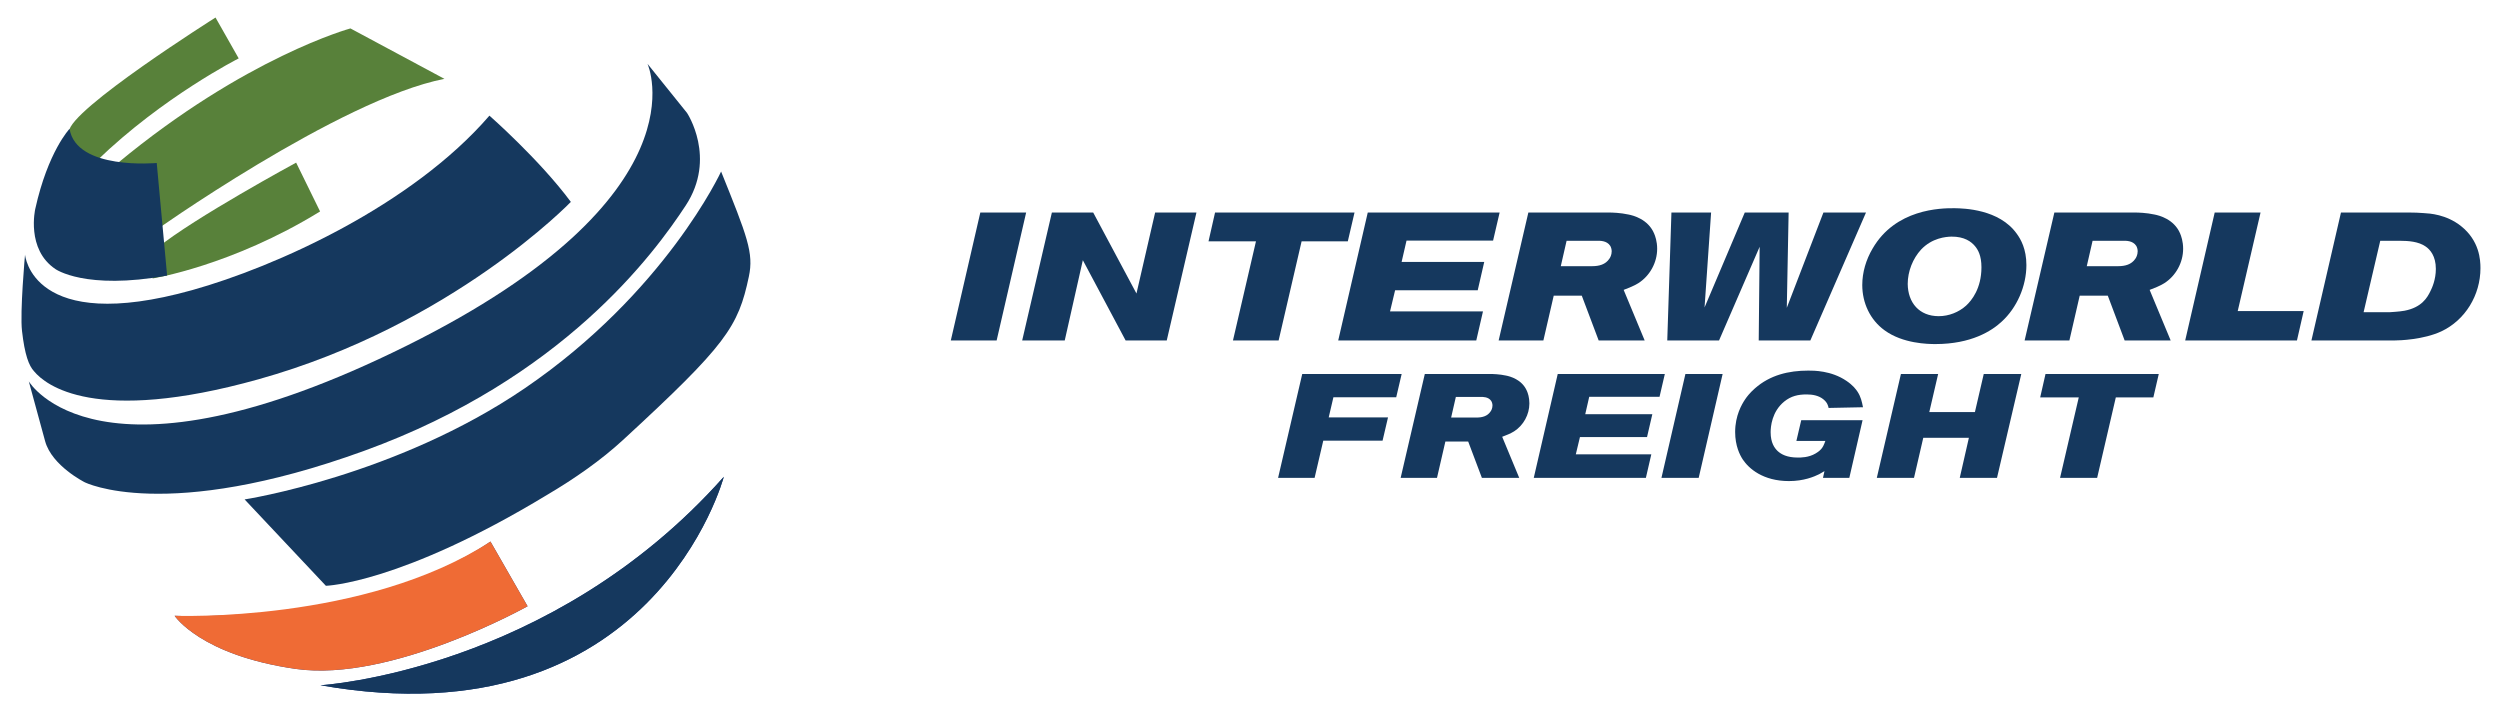
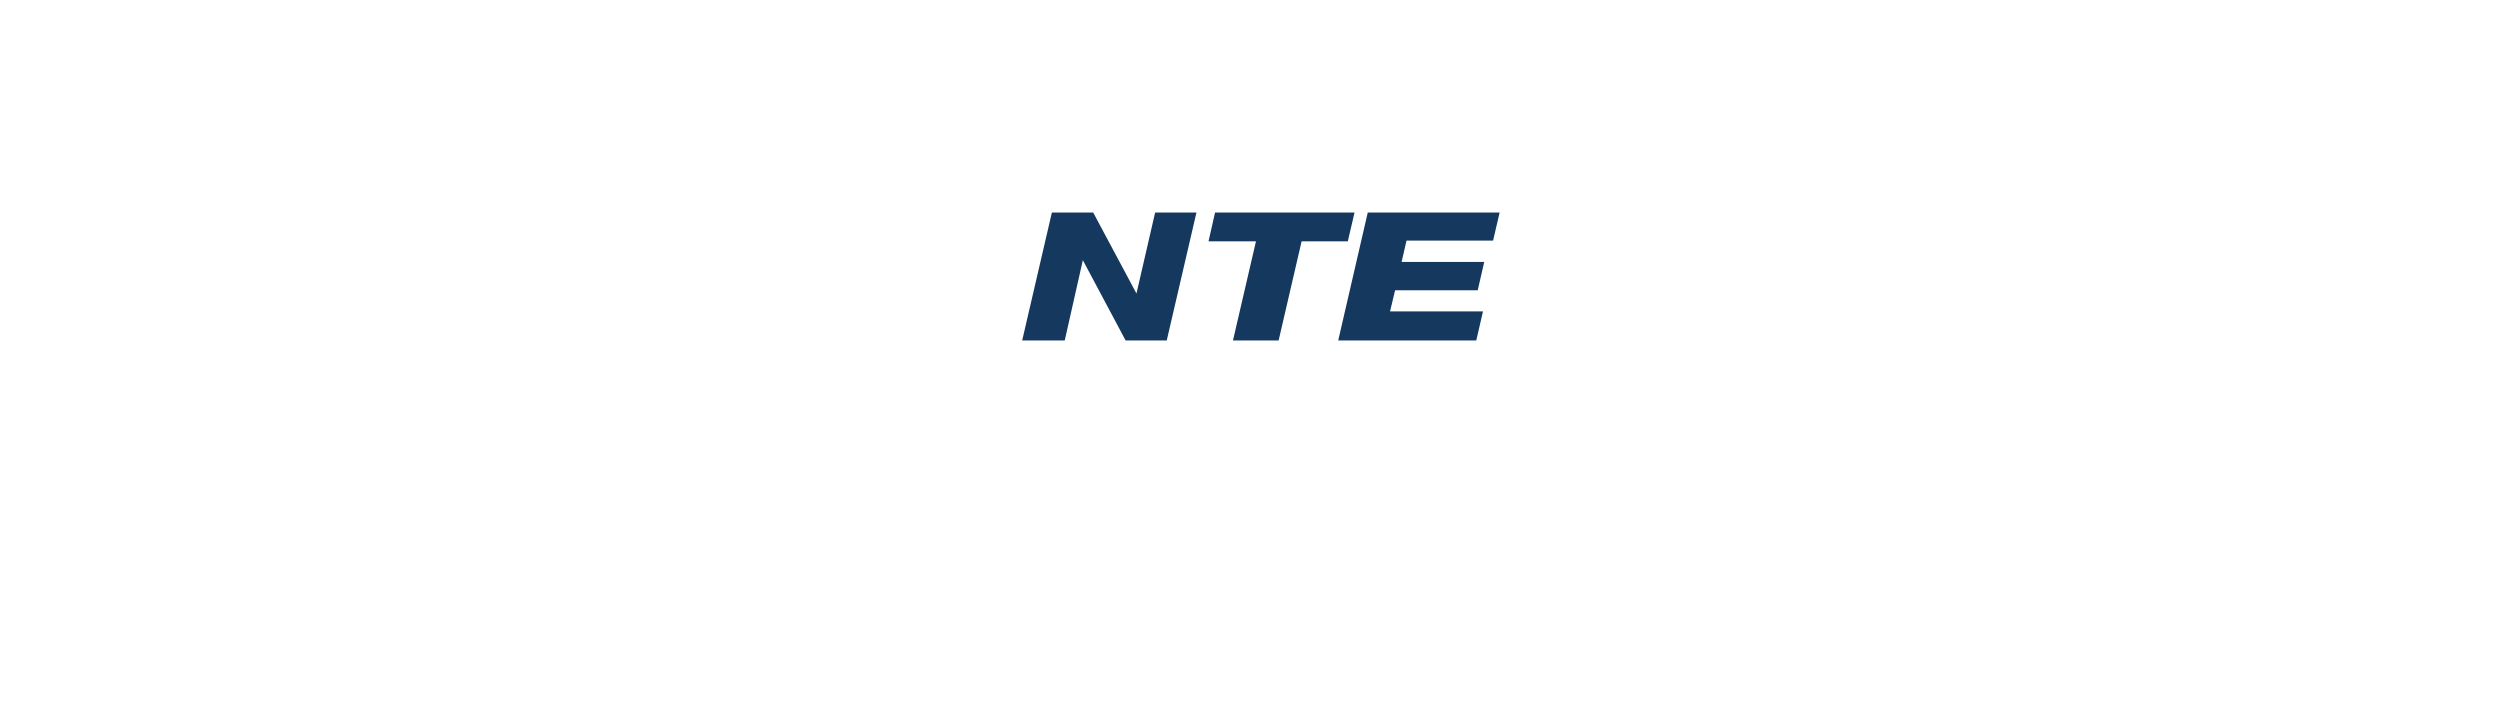
<svg xmlns="http://www.w3.org/2000/svg" xmlns:xlink="http://www.w3.org/1999/xlink" version="1.1" id="Capa_1" x="0px" y="0px" width="1238.637px" height="353.686px" viewBox="0 0 1238.637 353.686" enable-background="new 0 0 1238.637 353.686" xml:space="preserve">
  <g>
-     <polygon fill="#15385E" points="493.792,168.675 471.084,168.675 485.7,105.3 508.411,105.3  " />
    <polygon fill="#15385E" points="578.074,168.675 557.689,168.675 536.498,128.907 527.532,168.675 506.447,168.675 521.159,105.3    541.628,105.3 563.069,145.421 572.317,105.3 592.786,105.3  " />
    <polygon fill="#15385E" points="667.779,119.567 644.889,119.567 633.503,168.676 610.881,168.676 622.278,119.567    598.767,119.567 602.002,105.3 671.107,105.3  " />
    <polygon fill="#15385E" points="739.756,119.214 696.869,119.214 694.431,129.792 735.367,129.792 732.145,143.82 691.209,143.82    688.696,154.3 734.748,154.3 731.429,168.676 663.029,168.676 677.662,105.3 742.997,105.3  " />
    <g>
      <defs>
-         <rect id="SVGID_1_" x="10.637" y="8.686" width="1218.318" height="335" />
-       </defs>
+         </defs>
      <clipPath id="SVGID_2_">
        <use xlink:href="#SVGID_1_" overflow="visible" />
      </clipPath>
      <path clip-path="url(#SVGID_2_)" fill="#15385E" d="M811.71,140.315c-2.334,1.428-4.747,2.332-7.261,3.314l10.409,25.046h-22.792    l-8.358-22.171h-13.908l-5.117,22.171h-22.168l14.717-63.372h40.023c1.268,0,5.564,0.09,9.603,0.988    c2.253,0.442,9.606,2.239,12.657,9.335c0.551,1.26,1.537,3.941,1.537,7.633C821.054,130.082,817.46,136.637,811.71,140.315     M797.808,121.822c-1.716-2.707-5.293-2.516-6.205-2.516h-15.428l-2.875,12.57h15.618c3.325,0,6.55-0.812,8.436-3.675    c0.367-0.456,1.17-1.887,1.17-3.695C798.524,123.619,798.239,122.539,797.808,121.822" />
      <polygon clip-path="url(#SVGID_2_)" fill="#15385E" points="896.948,168.675 871.368,168.675 871.822,122.27 851.711,168.675     826.055,168.675 828.115,105.3 847.775,105.3 844.531,152.323 864.455,105.3 886.183,105.3 885.277,152.505 903.423,105.3     924.519,105.3   " />
      <path clip-path="url(#SVGID_2_)" fill="#15385E" d="M991.678,159.416c-4.845,4.504-14.986,11.053-32.746,11.053    c-3.692,0-16.173-0.19-25.23-6.83c-7.165-5.195-11.031-13.547-11.031-22.428c0-6.284,1.87-12.576,5.111-18.056    c11.305-19.568,33.56-20.097,40.734-19.996c4.417,0.081,21.997,0.428,30.7,12.646c1.973,2.69,4.772,7.529,4.772,15.523    C1003.988,141.743,999.308,152.505,991.678,159.416 M978.492,121.917c-1.8-2.152-5.215-4.758-11.678-4.683    c-2.777,0.081-9.511,0.633-14.977,6.382c-4.134,4.481-6.648,10.86-6.648,17.052c0.092,9.335,5.738,15.982,15.355,15.982    c5.019,0,9.956-1.971,13.547-5.209c2.777-2.525,7.625-8.534,7.625-19.025C981.716,126.659,980.006,123.703,978.492,121.917" />
-       <path clip-path="url(#SVGID_2_)" fill="#15385E" d="M1072.314,140.315c-2.312,1.428-4.742,2.332-7.266,3.314l10.421,25.046    h-22.804l-8.341-22.171h-13.925l-5.105,22.171h-22.179l14.728-63.372h40.012c1.268,0,5.581,0.09,9.615,0.988    c2.253,0.442,9.612,2.239,12.663,9.335c0.54,1.26,1.514,3.941,1.514,7.633C1081.646,130.082,1078.06,136.637,1072.314,140.315     M1058.417,121.822c-1.705-2.707-5.304-2.516-6.2-2.516h-15.437l-2.877,12.57h15.619c3.325,0,6.55-0.812,8.442-3.675    c0.35-0.456,1.159-1.887,1.159-3.695C1059.122,123.619,1058.853,122.539,1058.417,121.822" />
+       <path clip-path="url(#SVGID_2_)" fill="#15385E" d="M1072.314,140.315c-2.312,1.428-4.742,2.332-7.266,3.314l10.421,25.046    h-22.804l-8.341-22.171h-13.925l-5.105,22.171h-22.179l14.728-63.372h40.012c2.253,0.442,9.612,2.239,12.663,9.335c0.54,1.26,1.514,3.941,1.514,7.633C1081.646,130.082,1078.06,136.637,1072.314,140.315     M1058.417,121.822c-1.705-2.707-5.304-2.516-6.2-2.516h-15.437l-2.877,12.57h15.619c3.325,0,6.55-0.812,8.442-3.675    c0.35-0.456,1.159-1.887,1.159-3.695C1059.122,123.619,1058.853,122.539,1058.417,121.822" />
      <polygon clip-path="url(#SVGID_2_)" fill="#15385E" points="1138.041,168.675 1082.668,168.675 1097.285,105.3 1120.001,105.3     1108.691,154.123 1141.363,154.123   " />
      <path clip-path="url(#SVGID_2_)" fill="#15385E" d="M1209.552,164.186c-8.867,4.123-20.729,4.49-22.966,4.49h-41.378    l14.633-63.375h33.913c2.343,0,4.767,0.09,7.09,0.28c2.978,0.171,11.14,0.616,18.487,6.438c9.158,7.286,9.623,16.791,9.623,20.839    C1228.955,146.236,1221.409,158.619,1209.552,164.186 M1201.751,122.103c-3.499-2.441-8.534-2.799-12.579-2.799h-9.864    l-8.249,35.377h13.001c0.803-0.095,4.308-0.193,7.28-0.731c8.436-1.626,11.224-6.382,12.82-9.685    c0.82-1.618,2.695-5.744,2.695-11.034C1206.857,126.842,1203.999,123.618,1201.751,122.103" />
      <polygon clip-path="url(#SVGID_2_)" fill="#15385E" points="691.768,196.816 660.645,196.816 658.317,206.797 687.701,206.797     685.005,218.315 655.627,218.315 651.325,236.758 633.235,236.758 645.2,185.289 694.463,185.289   " />
      <path clip-path="url(#SVGID_2_)" fill="#15385E" d="M750.17,213.713c-1.909,1.181-3.865,1.909-5.909,2.693l8.445,20.352h-18.499    l-6.791-18.006h-11.299l-4.154,18.006H693.96l11.966-51.468h32.496c1.033,0,4.532,0.07,7.812,0.801    c1.808,0.375,7.79,1.836,10.267,7.571c0.459,1.022,1.24,3.224,1.24,6.214C757.741,205.4,754.816,210.729,750.17,213.713     M738.854,198.694c-1.383-2.169-4.297-2.029-5.03-2.029h-12.52l-2.334,10.208h12.663c2.707,0,5.352-0.672,6.866-3.003    c0.285-0.336,0.957-1.511,0.957-2.987C739.455,200.166,739.231,199.284,738.854,198.694" />
      <polygon clip-path="url(#SVGID_2_)" fill="#15385E" points="822.228,196.591 787.389,196.591 785.421,205.201 818.659,205.201     816.028,216.56 782.79,216.56 780.747,225.088 818.155,225.088 815.46,236.757 759.911,236.757 771.787,185.289 824.851,185.289       " />
      <polygon clip-path="url(#SVGID_2_)" fill="#15385E" points="841.624,236.757 823.173,236.757 835.047,185.288 853.487,185.288       " />
      <path clip-path="url(#SVGID_2_)" fill="#15385E" d="M905.985,202.119c-0.218-1.083-0.579-2.693-2.701-4.375    c-2.323-1.814-5.313-2.318-8.151-2.318c-4.308,0-7.737,0.801-11.087,3.493c-6.2,5.033-6.774,12.537-6.774,15.232    c0,5.184,1.892,7.826,3.488,9.338c1.755,1.598,4.588,3.21,9.99,3.21c1.316,0,5.318,0.056,8.811-2.035    c0.526-0.319,1.755-1.033,2.777-2.2c0.739-0.868,1.243-1.752,2.052-4.008h-14.362l2.404-10.267h30.392l-6.567,28.567h-13.049    l0.736-3.339c-0.868,0.49-1.682,1.008-2.628,1.531c-2.477,1.215-7.566,3.406-14.952,3.406c-12.884,0-19.887-6.2-22.885-10.687    c-1.447-2.2-3.787-6.729-3.787-13.645c0-8.109,3.292-13.729,4.968-16.195c0.722-1.097,2.259-3.143,4.8-5.385    c7.529-6.645,16.772-8.825,26.459-8.825c2.569,0,11.378-0.073,18.955,5.114c3.121,2.108,4.669,4.148,5.472,5.366    c1.612,2.494,2.105,4.753,2.69,7.672L905.985,202.119z" />
      <polygon clip-path="url(#SVGID_2_)" fill="#15385E" points="989.425,236.757 970.969,236.757 975.495,216.925 952.89,216.925     948.305,236.757 929.876,236.757 941.825,185.288 960.265,185.288 955.876,204.162 978.481,204.162 982.859,185.288     1001.453,185.288   " />
      <polygon clip-path="url(#SVGID_2_)" fill="#15385E" points="1066.89,196.887 1048.291,196.887 1039.043,236.756 1020.667,236.756     1029.935,196.887 1010.823,196.887 1013.457,185.288 1069.575,185.288   " />
      <path clip-path="url(#SVGID_2_)" fill="#58813A" d="M77.958,122.79l-2.368,15.168c0,0,39.105-6.194,82.999-33.188l-11.865-24.192    C146.724,80.578,95.981,108.081,77.958,122.79" />
      <path clip-path="url(#SVGID_2_)" fill="#58813A" d="M220.2,39.071l-46.578-24.99c0,0-51.994,14.18-115.465,66.849l18.851,1.204    l-2.651,33.91C74.357,116.043,168.222,49.195,220.2,39.071" />
      <path clip-path="url(#SVGID_2_)" fill="#58813A" d="M106.779,8.686c0,0-72.609,45.781-72.609,56.593    c0,10.799,13.858,14.306,13.858,14.306c32.785-31.73,70.238-50.648,70.238-50.648L106.779,8.686z" />
      <path clip-path="url(#SVGID_2_)" fill="#22478C" d="M158.763,339.516c164.747,29.062,199.855-103.295,199.855-103.295    C272.873,332.776,158.763,339.516,158.763,339.516" />
      <path clip-path="url(#SVGID_2_)" fill="#22478C" d="M261.392,300.363l-18.39-32.054c-61.438,41.859-156.484,36.782-156.484,36.782    s12.825,19.582,60.092,26.339C193.871,338.175,261.392,300.363,261.392,300.363" />
      <path clip-path="url(#SVGID_2_)" fill="#15385E" d="M339.71,101.868c15.537-23.626,0.683-45.915,0.683-45.915l-19.571-24.312    c0,0,29.821,65.525-119.078,139.517C48.453,247.313,14.268,188.951,14.268,188.951s4.742,17.558,8.109,29.714    c3.378,12.156,19.576,20.265,19.576,20.265s39.833,20.251,138.414-15.54C278.957,187.613,324.183,125.486,339.71,101.868" />
      <path clip-path="url(#SVGID_2_)" fill="#15385E" d="M158.763,339.516c164.747,29.062,199.855-103.295,199.855-103.295    C272.873,332.776,158.763,339.516,158.763,339.516" />
      <path clip-path="url(#SVGID_2_)" fill="#EF6B35" d="M261.392,300.363l-18.39-32.054c-62.208,40.398-156.484,36.782-156.484,36.782    s12.825,19.582,60.092,26.339C193.871,338.175,261.392,300.363,261.392,300.363" />
      <path clip-path="url(#SVGID_2_)" fill="#15385E" d="M77.652,80.747c0,0-39.864,3.756-43.194-16.928    c0,0-10.715,11.272-16.996,39.729c0,0-4.624,19.971,9.978,29.751c0,0,14.731,10.6,55.356,3.224L77.652,80.747z" />
      <path clip-path="url(#SVGID_2_)" fill="#15385E" d="M242.488,57.3c-38.481,44.569-106.088,74.93-147.178,86.414    c-79.685,22.289-82.91-17.558-82.91-17.558s-2.581,28.432-1.497,37.826c1.344,11.798,3.384,17.234,6.018,20.021    c5.528,6.642,29.821,26.652,111.152,3.913c95.975-26.831,154.755-87.886,154.755-87.886C267.307,79.084,242.488,57.3,242.488,57.3    " />
      <path clip-path="url(#SVGID_2_)" fill="#15385E" d="M357.275,84.981c0,0-27.584,59.857-97.227,107.365    c-63.896,43.567-138.853,55.096-138.853,55.096l40.269,42.797c0,0,36.95-1.008,109.769-45.151    c13.578-8.022,26.507-17.04,37.431-27.094c51.312-47.259,57.1-56.028,62.37-80.987C373.512,125.323,370.214,117.1,357.275,84.981" />
    </g>
  </g>
</svg>